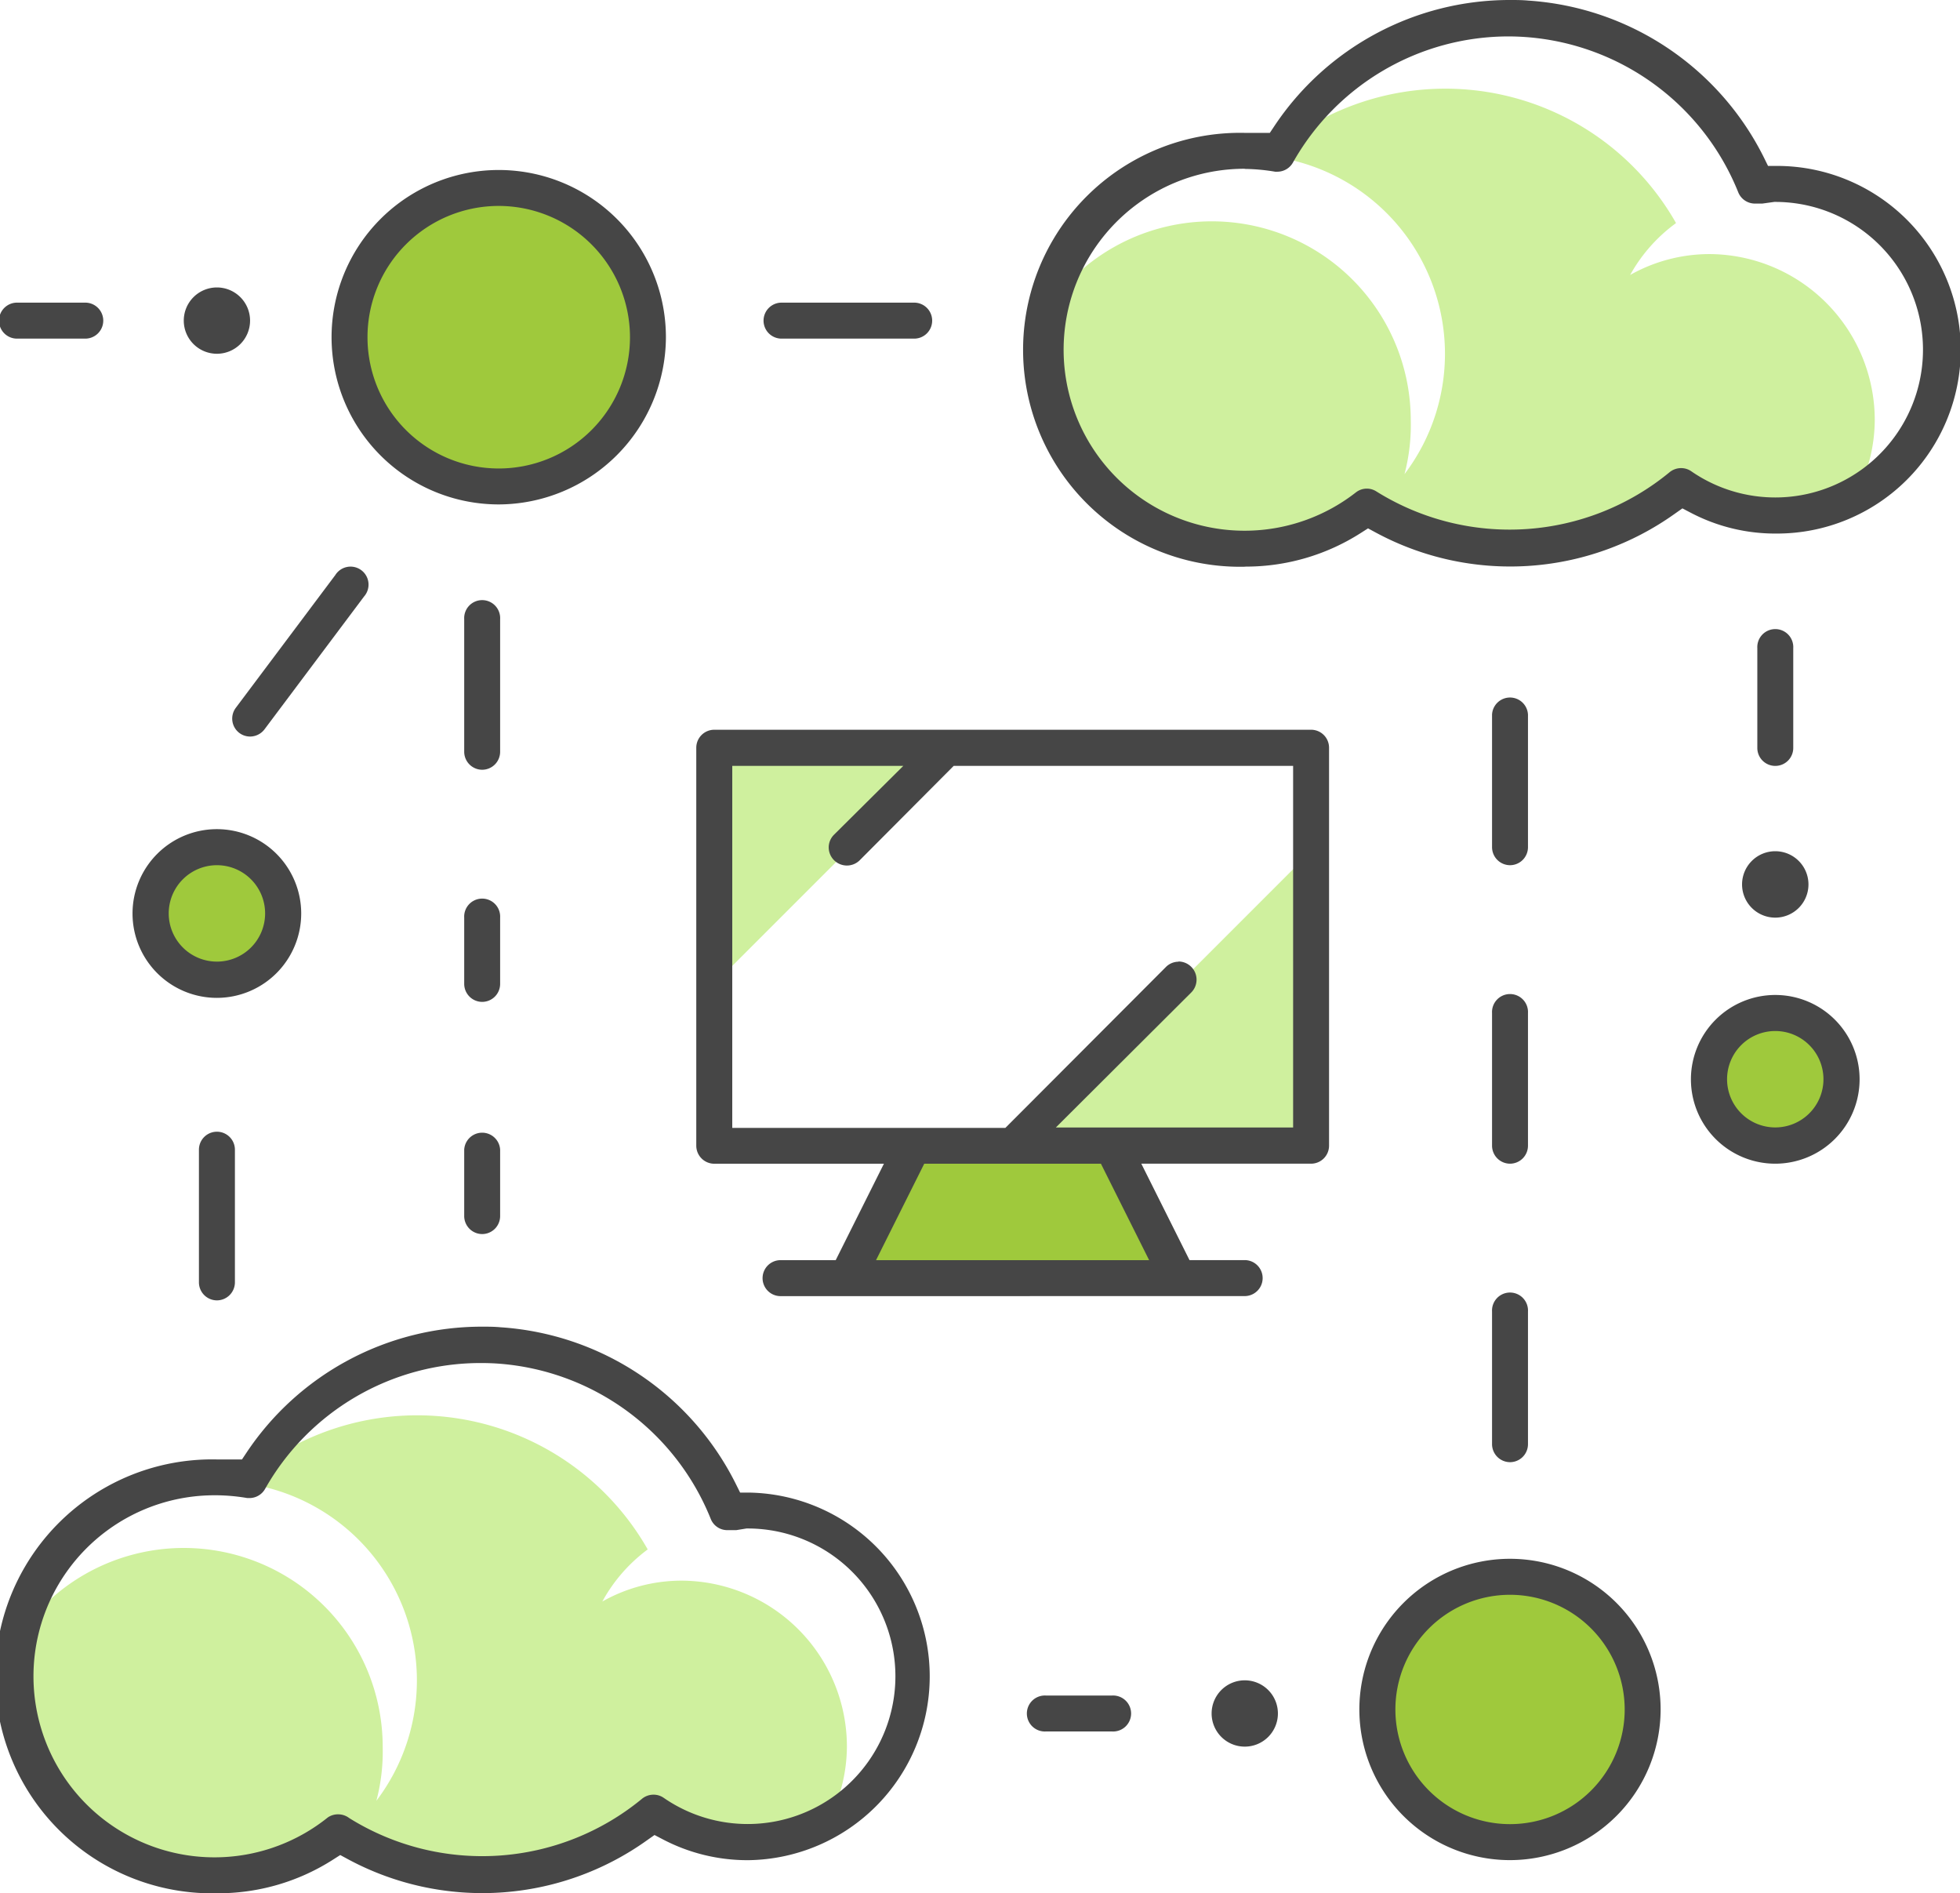
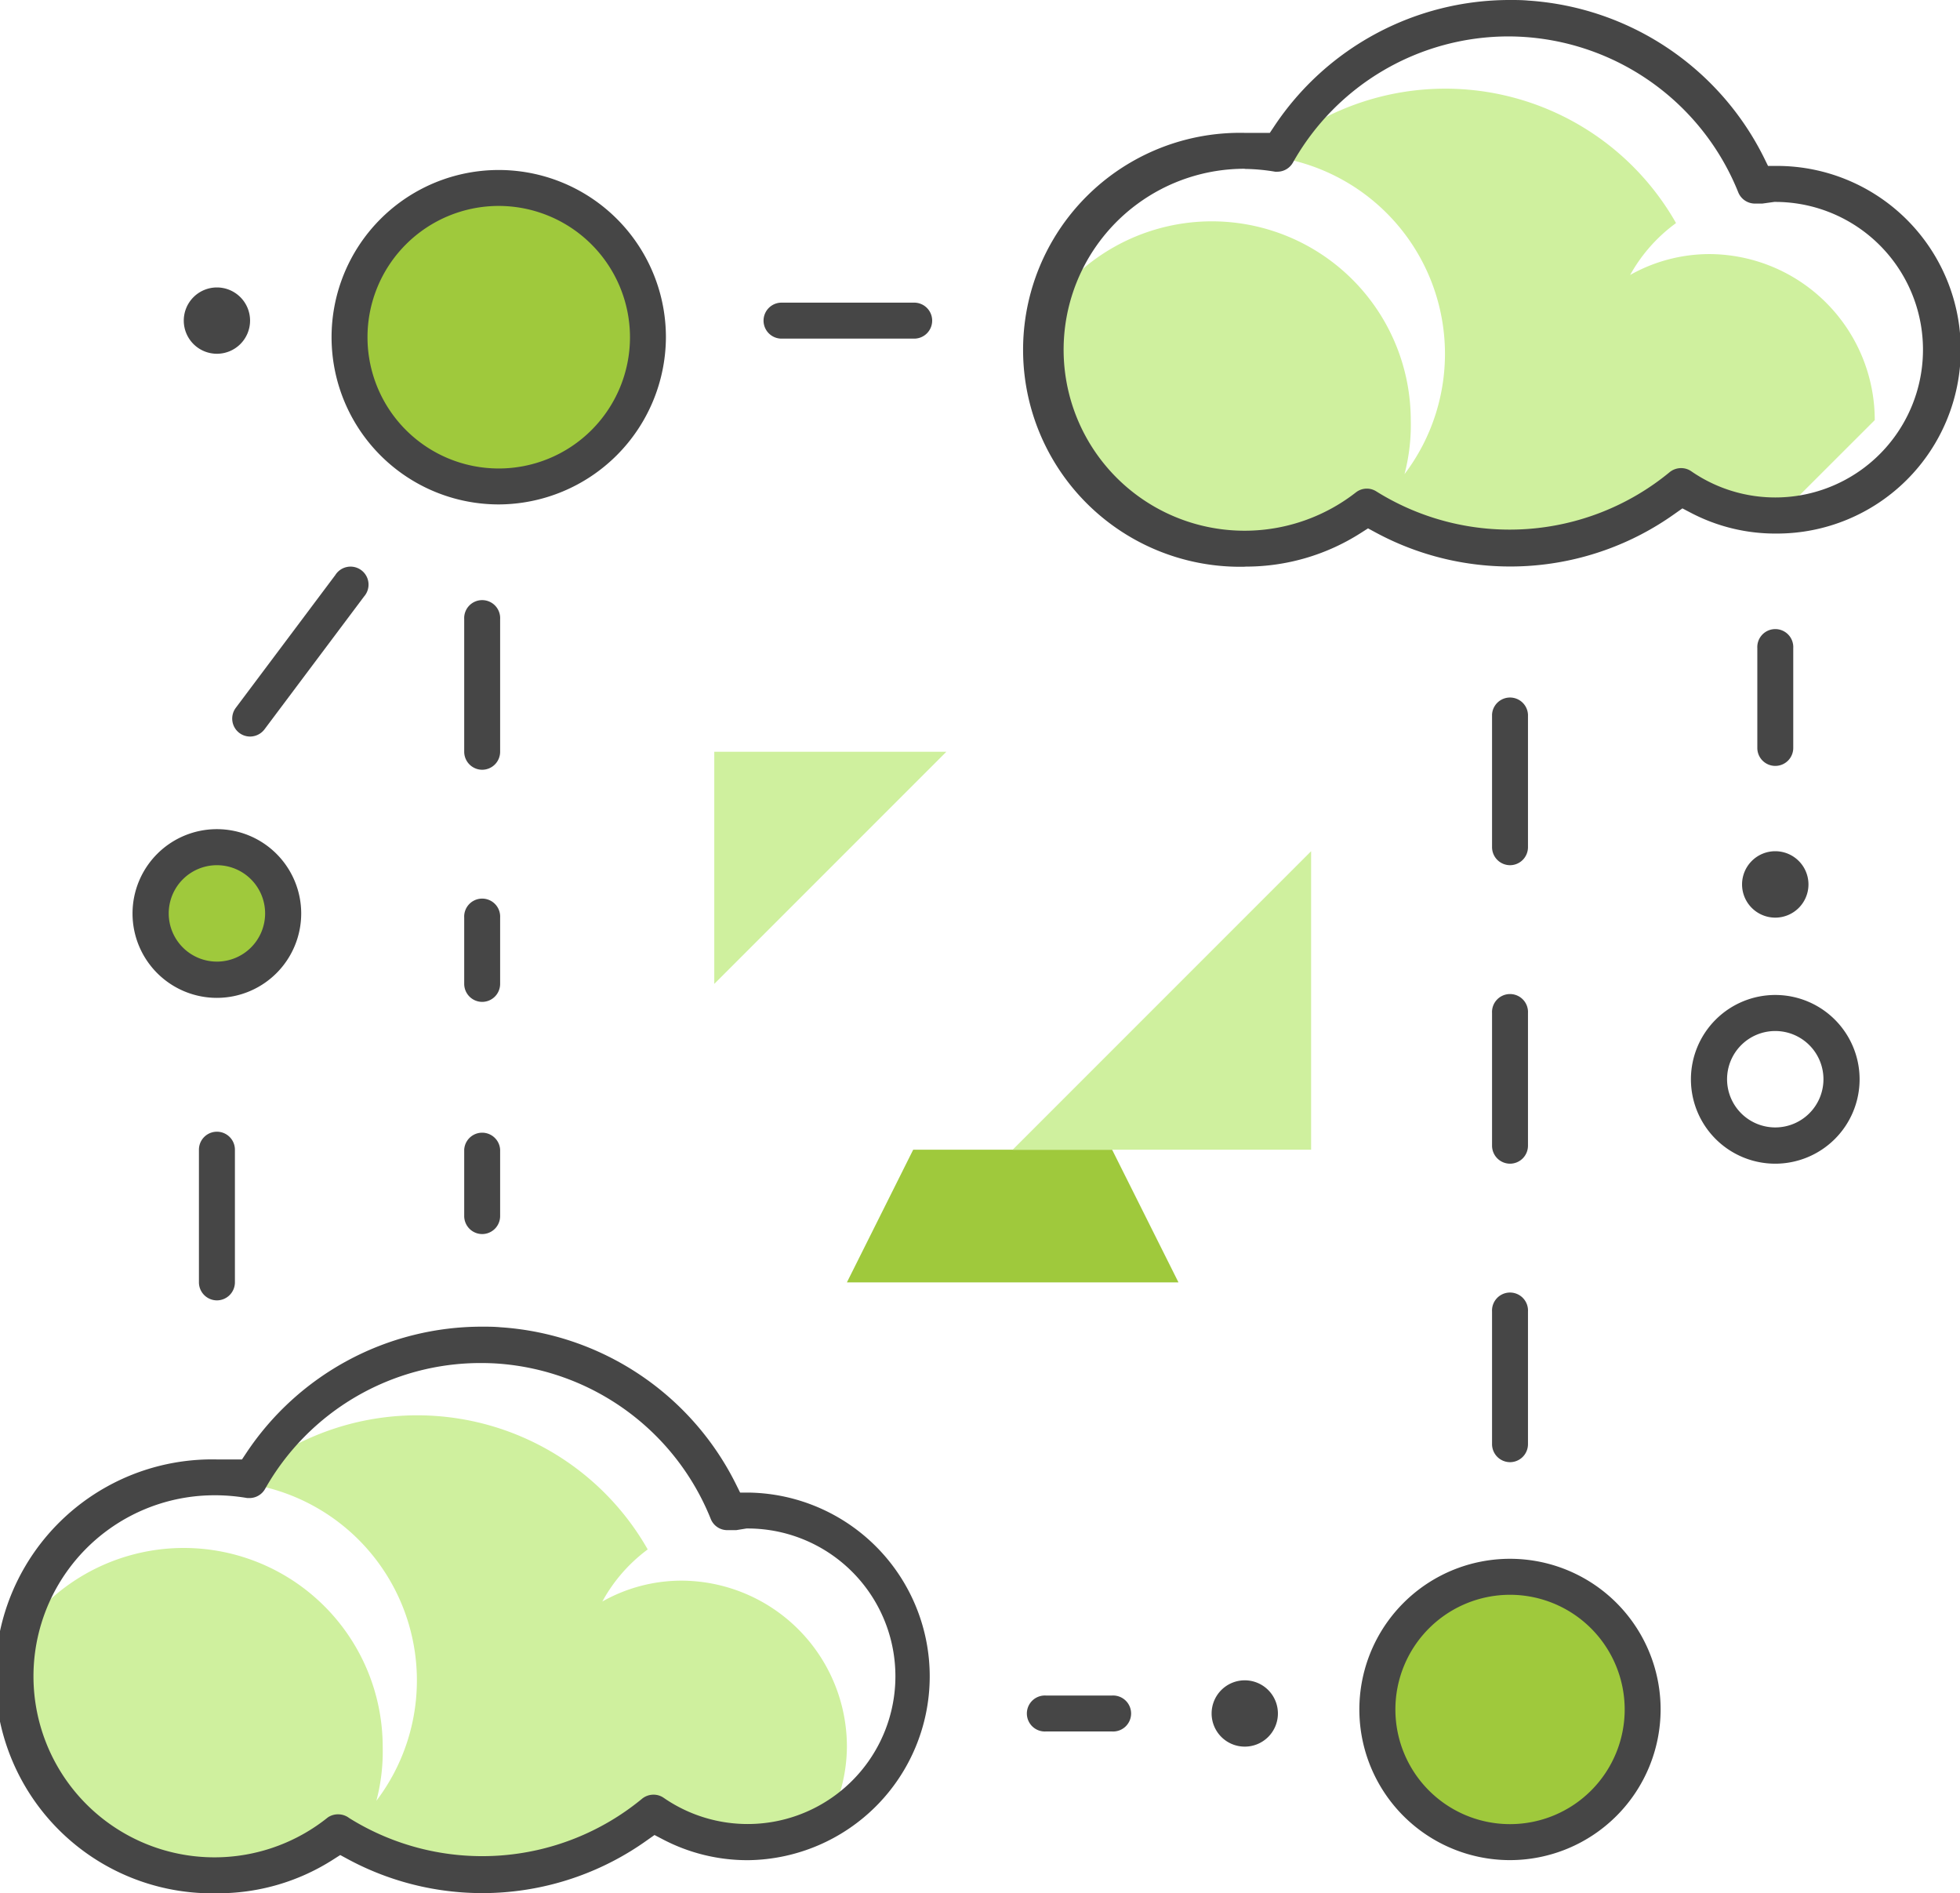
<svg xmlns="http://www.w3.org/2000/svg" viewBox="0 0 366.03 353.49">
  <defs>
    <style>.cls-1{fill:#9fc93c;}.cls-2{fill:#cff09e;}.cls-3{fill:#464646;}</style>
  </defs>
  <title>kpi-2100</title>
  <g id="Layer_2" data-name="Layer 2">
    <g id="Layer_2-2" data-name="Layer 2">
      <path class="cls-1" d="M306.77,319.93A24.77,24.77,0,1,1,282,295.16a24.77,24.77,0,0,1,24.77,24.77Z" />
-       <path class="cls-1" d="M343.92,202.28a12.39,12.39,0,1,1-12.39-12.38,12.39,12.39,0,0,1,12.39,12.38Z" />
      <path class="cls-1" d="M220.08,239.43H158.16l12.38-24.77h37.15Z" />
      <path class="cls-2" d="M244.85,214.66V158.93l-55.73,55.73Z" />
      <path class="cls-2" d="M133.39,140.36V183.7l43.34-43.34Z" />
      <path class="cls-2" d="M158.16,326.12a31,31,0,0,0-31-31,30.09,30.09,0,0,0-14.68,3.9,30,30,0,0,1,8.48-9.73A49.53,49.53,0,0,0,49.8,273c-.93,1.36-1.92,2.73-2.73,4.15a37.15,37.15,0,0,1,23.22,59.07,36.15,36.15,0,0,0,1.18-10.09A37.15,37.15,0,0,0,4.78,303.64,37.09,37.09,0,0,0,63.3,343a49.52,49.52,0,0,0,58.7-3.84,30.92,30.92,0,0,0,17.58,5.51,30.09,30.09,0,0,0,14.68-3.9,30.16,30.16,0,0,0,3.9-14.67Z" />
      <path class="cls-1" d="M121,63A27.86,27.86,0,1,1,93.14,35.1,27.86,27.86,0,0,1,121,63Z" />
      <path class="cls-1" d="M52.89,171.32a12.38,12.38,0,1,1-12.38-12.39,12.38,12.38,0,0,1,12.38,12.39Z" />
-       <path class="cls-2" d="M350.11,78.44a31,31,0,0,0-31-31,30.2,30.2,0,0,0-14.68,3.9A29.94,29.94,0,0,1,313,41.65a49.54,49.54,0,0,0-71.21-16.34c-.93,1.36-1.92,2.73-2.72,4.15a37.16,37.16,0,0,1,23.22,59.07,36.14,36.14,0,0,0,1.17-10.09A37.15,37.15,0,0,0,196.73,56a37.09,37.09,0,0,0,58.52,39.38A49.52,49.52,0,0,0,314,91.5,30.94,30.94,0,0,0,331.53,97a30.09,30.09,0,0,0,14.68-3.9,30.16,30.16,0,0,0,3.9-14.67Z" />
+       <path class="cls-2" d="M350.11,78.44a31,31,0,0,0-31-31,30.2,30.2,0,0,0-14.68,3.9A29.94,29.94,0,0,1,313,41.65a49.54,49.54,0,0,0-71.21-16.34c-.93,1.36-1.92,2.73-2.72,4.15a37.16,37.16,0,0,1,23.22,59.07,36.14,36.14,0,0,0,1.17-10.09A37.15,37.15,0,0,0,196.73,56a37.09,37.09,0,0,0,58.52,39.38A49.52,49.52,0,0,0,314,91.5,30.94,30.94,0,0,0,331.53,97Z" />
      <path class="cls-3" d="M238.65,319.93a6.19,6.19,0,1,1-6.19-6.2,6.19,6.19,0,0,1,6.19,6.2Z" />
      <path class="cls-3" d="M46.7,59.86a6.19,6.19,0,1,1-6.19-6.19,6.19,6.19,0,0,1,6.19,6.19Z" />
      <path class="cls-3" d="M337.73,165.13a6.2,6.2,0,1,1-6.2-6.2,6.2,6.2,0,0,1,6.2,6.2Z" />
      <path class="cls-3" d="M40.52,353.49a40.51,40.51,0,1,1,0-81h4.67l.84-1.26a52.8,52.8,0,0,1,44-23.53c1.13,0,2.28,0,3.41.11a53,53,0,0,1,44,29.3l.78,1.57h1.75a34.32,34.32,0,0,1-.17,68.63h-.28a34,34,0,0,1-15.74-3.89l-1.55-.81-1.42,1A52.89,52.89,0,0,1,65,347.14l-1.46-.79-1.41.9a39.84,39.84,0,0,1-21.43,6.24Zm-.45-74.31a33.8,33.8,0,1,0,21.15,60.15,3.34,3.34,0,0,1,1.89-.58,3.4,3.4,0,0,1,2,.62l.14.1a46.93,46.93,0,0,0,54.57-3.56,3.4,3.4,0,0,1,2.22-.83,3.31,3.31,0,0,1,1.92.6,27.59,27.59,0,1,0,15.67-50.3h-.22l-1.92.31h-1.07l-.17,0-.41,0a3.32,3.32,0,0,1-3.11-2.1,46.39,46.39,0,0,0-39.82-29c-1-.07-2.09-.1-3.12-.1A46.2,46.2,0,0,0,49.5,278a3.36,3.36,0,0,1-2.92,1.7l-.39,0a36.09,36.09,0,0,0-5.65-.52Z" />
      <path class="cls-3" d="M232.47,105.81a40.51,40.51,0,1,1,0-81h4.67l.84-1.26A52.8,52.8,0,0,1,282,0c1.13,0,2.28,0,3.41.11a53.05,53.05,0,0,1,44,29.3l.77,1.57h1.75a34.32,34.32,0,0,1-.16,68.64h-.29a33.94,33.94,0,0,1-15.74-3.89l-1.55-.81-1.42,1a52.89,52.89,0,0,1-55.83,3.52l-1.46-.79-1.41.9a39.84,39.84,0,0,1-21.43,6.24Zm-.06-74.3a33.79,33.79,0,1,0,20.81,60.42,3.3,3.3,0,0,1,3.84-.16,47,47,0,0,0,54.66-3.54,3.4,3.4,0,0,1,2.22-.83,3.31,3.31,0,0,1,1.92.6,27.59,27.59,0,1,0,15.67-50.3h-.19l-2.23.31h-1.38a3.36,3.36,0,0,1-3.11-2.1,46.38,46.38,0,0,0-39.81-29c-1-.07-2.09-.11-3.12-.11a46.21,46.21,0,0,0-40.24,23.56,3.35,3.35,0,0,1-2.92,1.7l-.39,0a36,36,0,0,0-5.64-.52Z" />
      <path class="cls-3" d="M282,347.3a28.13,28.13,0,1,1,28.12-28.13A28.16,28.16,0,0,1,282,347.3Zm0-49.54a21.41,21.41,0,1,0,21.41,21.41A21.43,21.43,0,0,0,282,297.76Z" />
      <path class="cls-3" d="M93.15,94.18A31.22,31.22,0,1,1,124.36,63,31.34,31.34,0,0,1,93.15,94.18Zm0-55.73A24.51,24.51,0,1,0,117.65,63,24.54,24.54,0,0,0,93.14,38.45Z" />
      <path class="cls-3" d="M282,161.54a3.37,3.37,0,0,1-3.36-3.36V133.41a3.36,3.36,0,0,1,6.71,0v24.77A3.36,3.36,0,0,1,282,161.54Z" />
      <path class="cls-3" d="M282,217.27a3.37,3.37,0,0,1-3.36-3.36V189.14a3.36,3.36,0,1,1,6.71,0v24.77A3.36,3.36,0,0,1,282,217.27Z" />
      <path class="cls-3" d="M282,273a3.37,3.37,0,0,1-3.36-3.36V244.87a3.36,3.36,0,1,1,6.71,0v24.77A3.36,3.36,0,0,1,282,273Z" />
      <path class="cls-3" d="M90.05,143.72a3.37,3.37,0,0,1-3.36-3.36V115.59a3.36,3.36,0,1,1,6.71,0v24.77A3.36,3.36,0,0,1,90.05,143.72Z" />
      <path class="cls-3" d="M90.05,187.06a3.37,3.37,0,0,1-3.36-3.36V171.32a3.36,3.36,0,1,1,6.71,0V183.7A3.36,3.36,0,0,1,90.05,187.06Z" />
      <path class="cls-3" d="M90.05,230.41a3.37,3.37,0,0,1-3.36-3.36V214.66a3.36,3.36,0,0,1,6.71,0v12.39A3.36,3.36,0,0,1,90.05,230.41Z" />
      <path class="cls-3" d="M145.77,63.22a3.36,3.36,0,0,1,0-6.71h24.77a3.36,3.36,0,1,1,0,6.71Z" />
      <path class="cls-3" d="M195.31,323.28a3.36,3.36,0,1,1,0-6.71h12.38a3.36,3.36,0,1,1,0,6.71Z" />
-       <path class="cls-3" d="M3.36,63.22a3.36,3.36,0,1,1,0-6.71H15.74a3.36,3.36,0,1,1,0,6.71Z" />
      <path class="cls-3" d="M331.53,217.27a15.75,15.75,0,1,1,15.75-15.74A15.76,15.76,0,0,1,331.53,217.27Zm0-24.77a9,9,0,1,0,9,9A9,9,0,0,0,331.53,192.5Z" />
      <path class="cls-3" d="M331.53,143a3.35,3.35,0,0,1-3.35-3.36V121a3.36,3.36,0,1,1,6.71,0V139.6A3.35,3.35,0,0,1,331.53,143Z" />
      <path class="cls-3" d="M40.51,186.31a15.75,15.75,0,1,1,15.74-15.75A15.76,15.76,0,0,1,40.51,186.31Zm0-24.77a9,9,0,1,0,9,9A9,9,0,0,0,40.51,161.54Z" />
      <path class="cls-3" d="M40.51,242.79a3.37,3.37,0,0,1-3.36-3.36V214.66a3.36,3.36,0,0,1,6.72,0v24.77A3.37,3.37,0,0,1,40.51,242.79Z" />
      <path class="cls-3" d="M46.7,137.52a3.36,3.36,0,0,1-2-.67,3.36,3.36,0,0,1-.66-4.7l18.57-24.77a3.36,3.36,0,1,1,5.37,4L49.39,136.18A3.4,3.4,0,0,1,46.7,137.52Z" />
-       <path class="cls-3" d="M145.77,242a3.36,3.36,0,0,1,0-6.72h10.3l9-18H133.39a3.37,3.37,0,0,1-3.36-3.36V139.6a3.36,3.36,0,0,1,3.36-3.35H244.85a3.35,3.35,0,0,1,3.35,3.35v74.31a3.36,3.36,0,0,1-3.35,3.36H213.14l9,18h10.3a3.36,3.36,0,0,1,0,6.72Zm17.83-6.72h51l-9-18h-33Zm56.48-55.76a3.39,3.39,0,0,1,2.39,5.78l-25.29,25.21h44.31V143H178.1l-17.55,17.62a3.4,3.4,0,0,1-5.79-2.4,3.36,3.36,0,0,1,1-2.38L168.69,143H136.75v67.59h51l29.94-30A3.35,3.35,0,0,1,220.08,179.56Z" />
    </g>
  </g>
</svg>